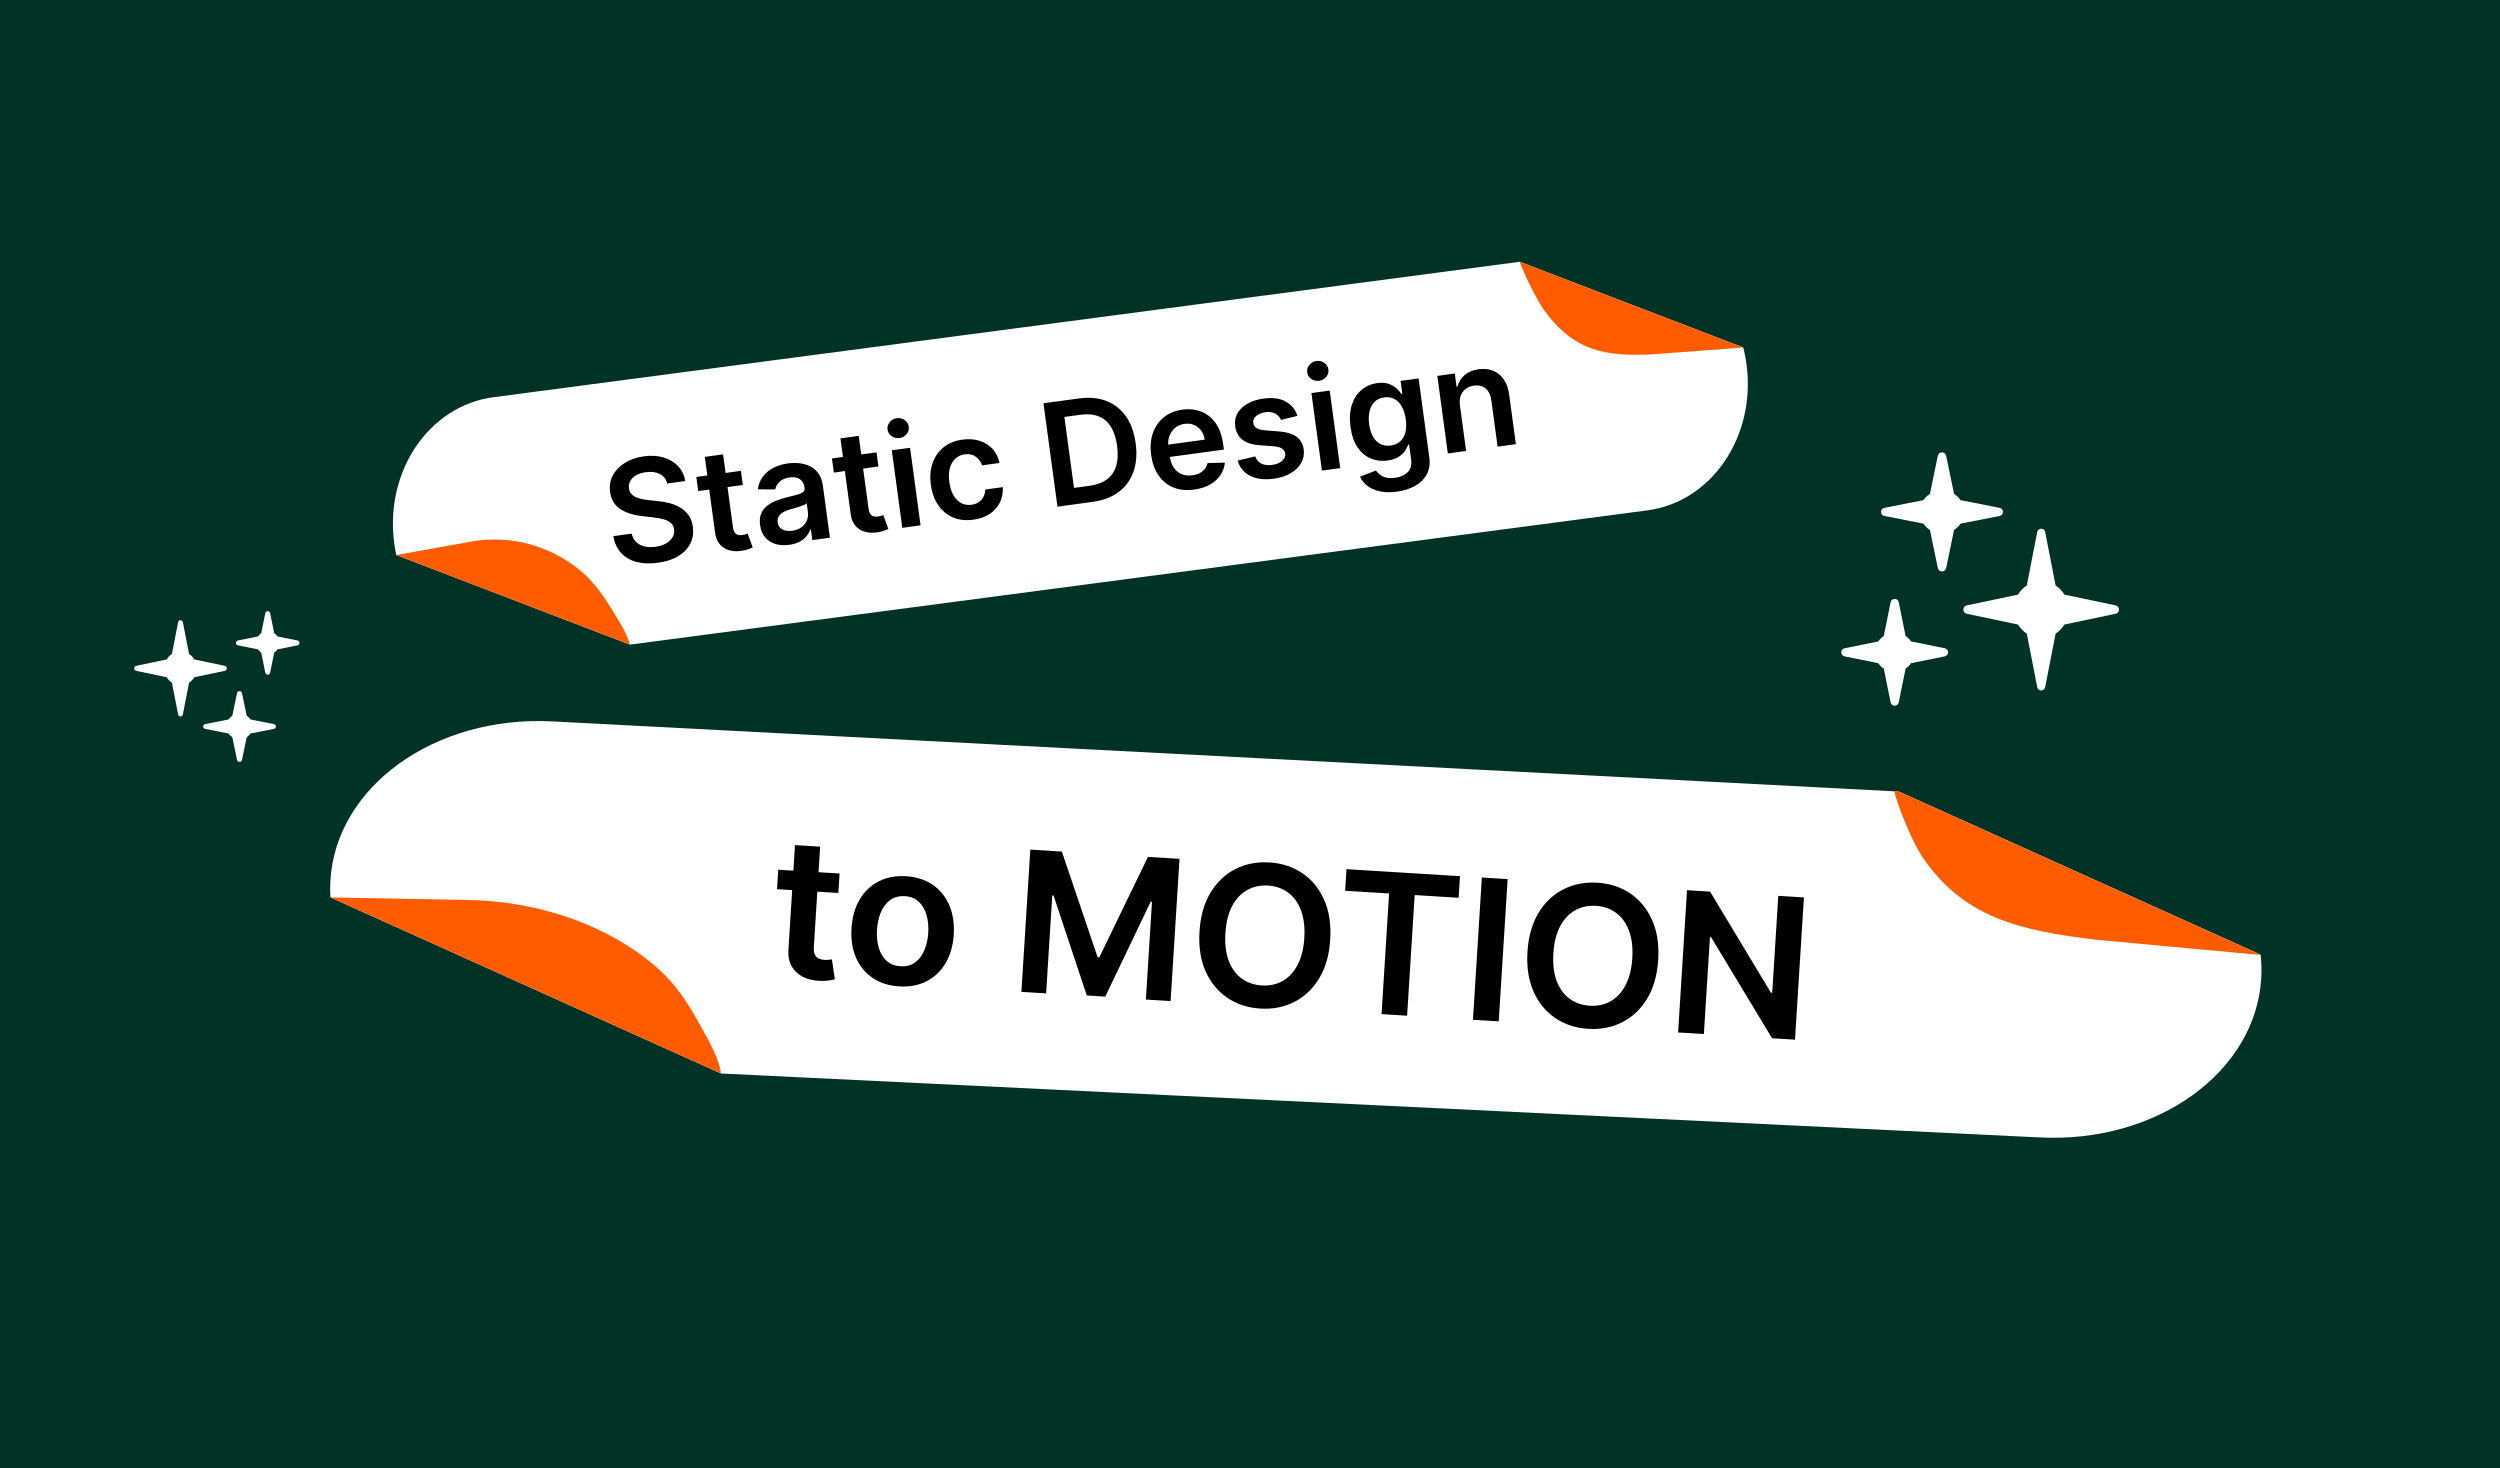
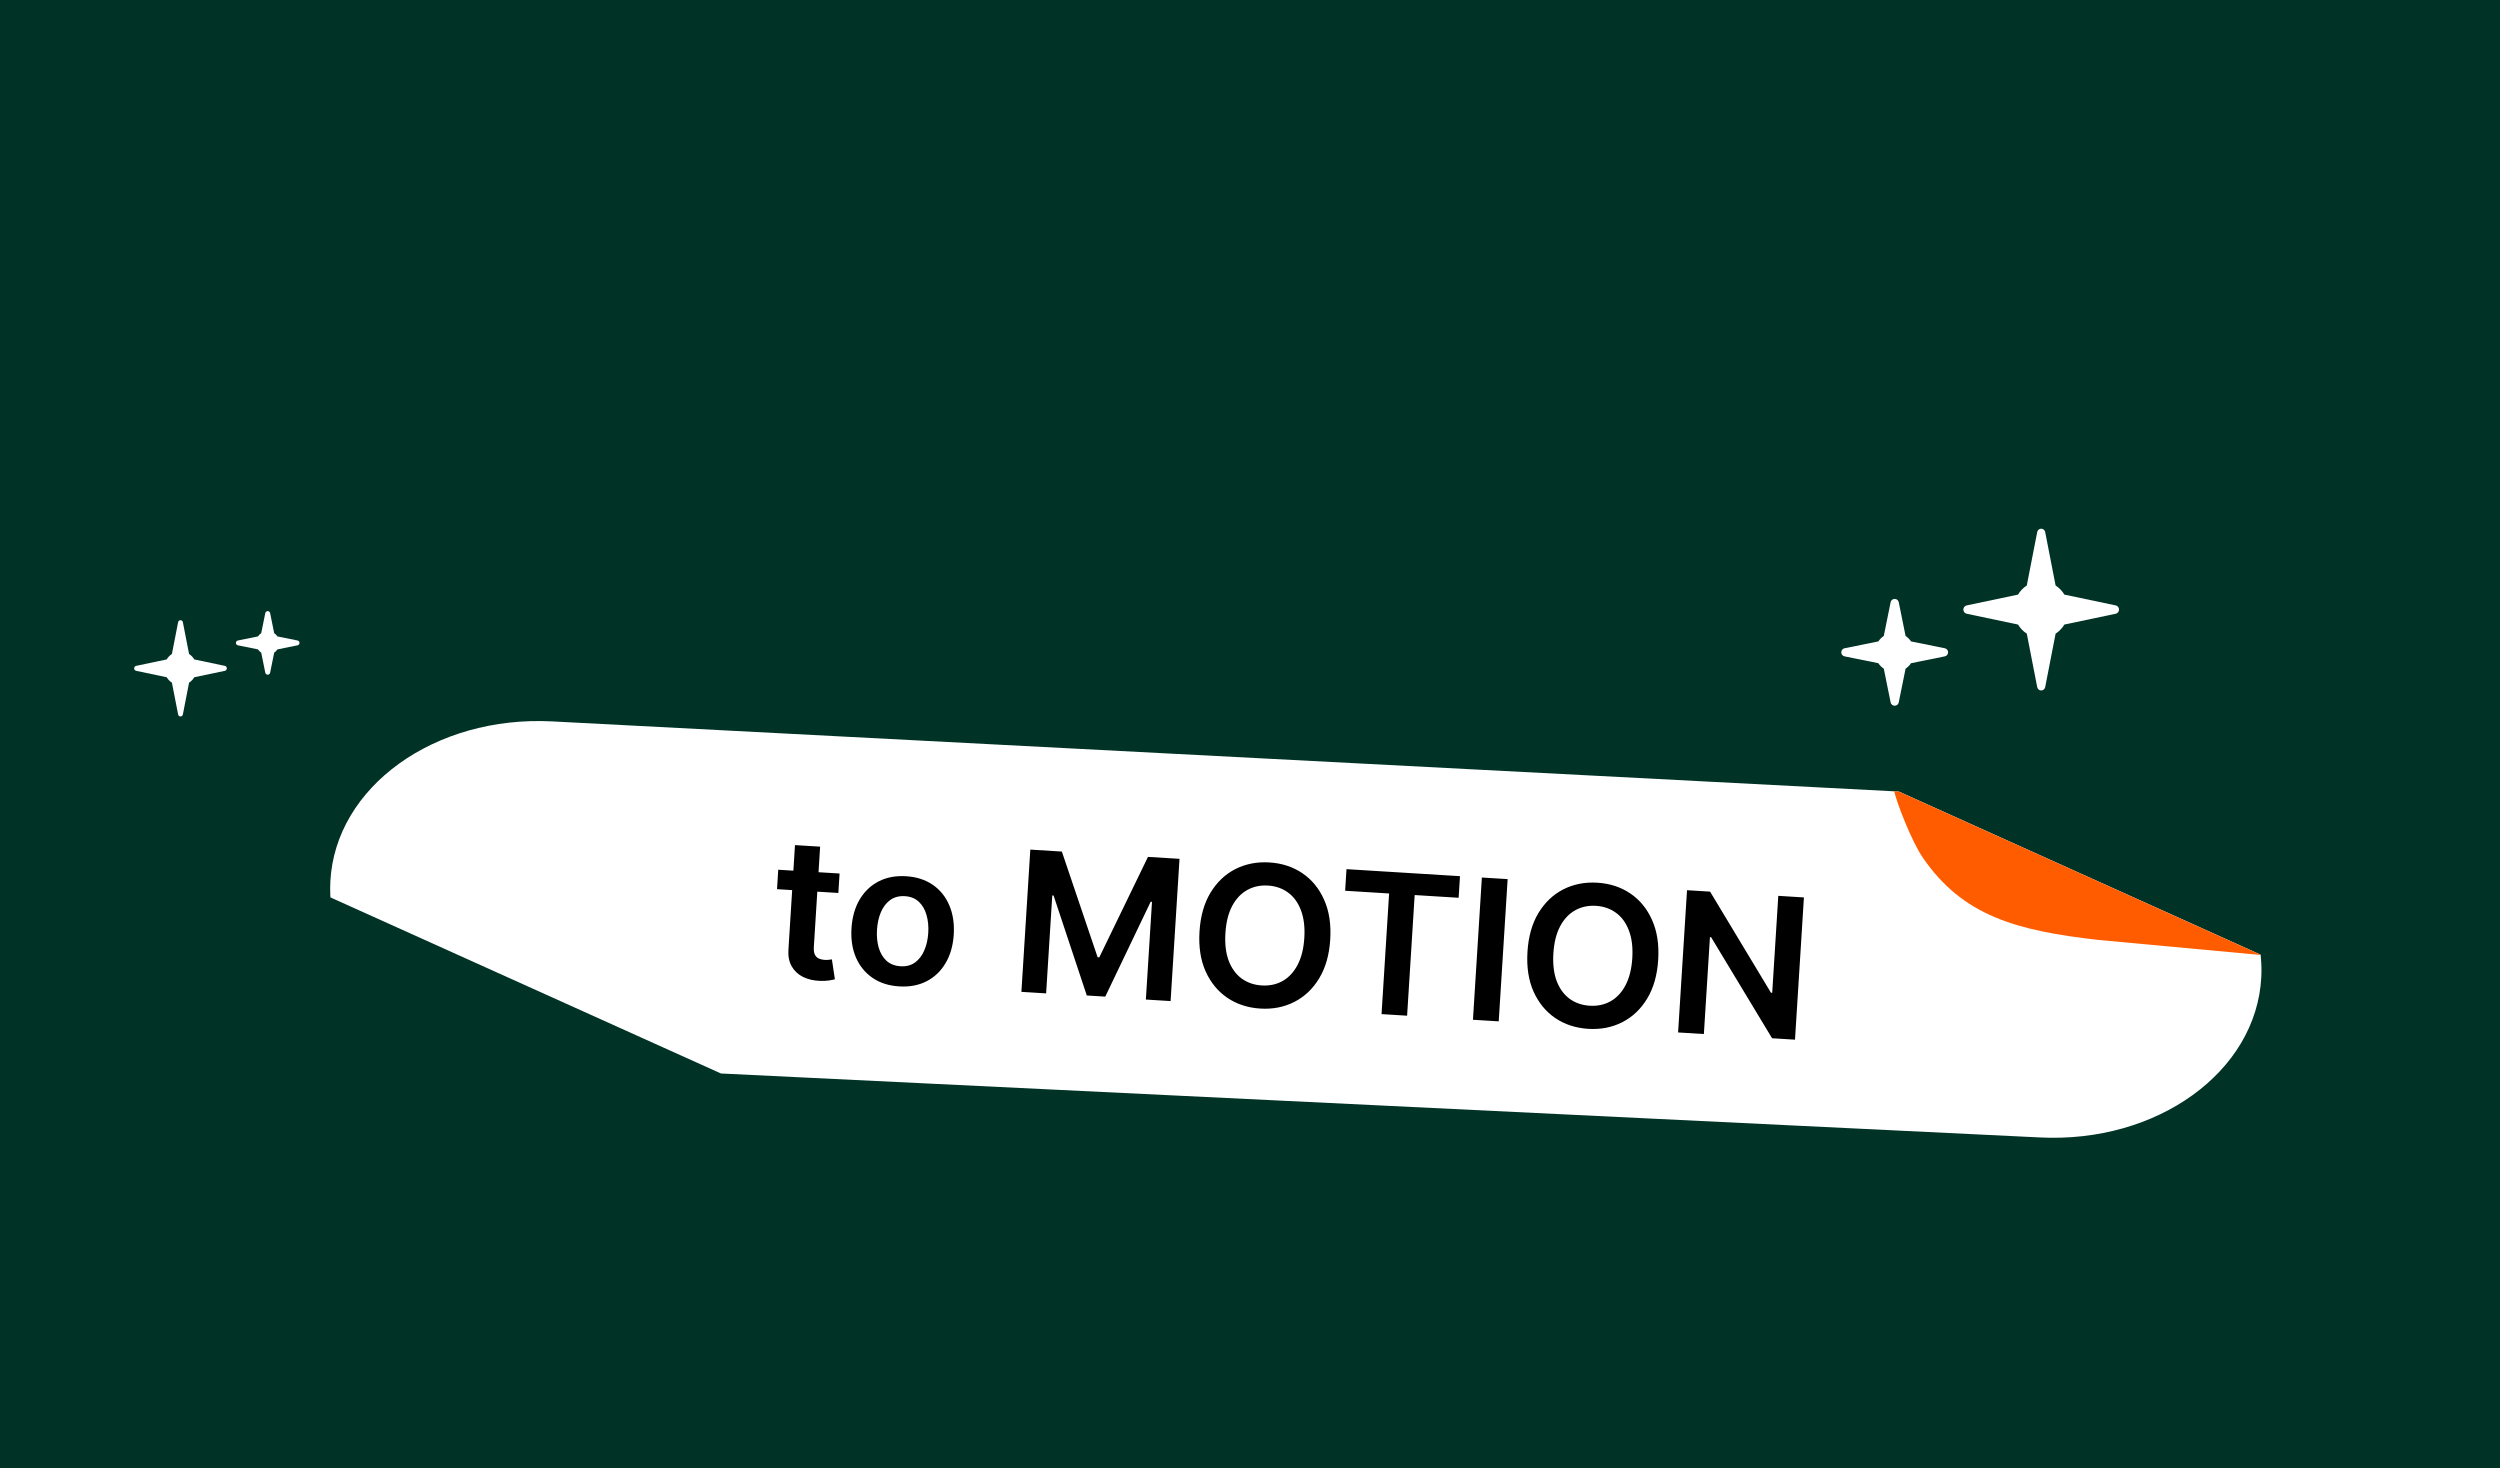
<svg xmlns="http://www.w3.org/2000/svg" width="630" height="370" viewBox="0 0 630 370" fill="none">
  <rect x="0" y="0" width="630" height="370" fill="#808080" stroke="none" />
  <g clip-path="url(#clip0_3772_188)">
    <rect width="630" height="370" fill="#003325" />
    <g clip-path="url(#clip1_3772_188)">
      <path d="M472.596 197.966L475.516 198.118L569.671 240.573C569.715 240.859 569.735 241.153 569.755 241.438C569.895 243.033 569.929 244.651 569.844 246.282C569.223 258.196 562.658 268.666 552.542 275.965C542.426 283.273 528.76 287.401 513.938 286.629L181.681 270.518L83.275 226.15C83.262 225.96 83.249 225.761 83.235 225.562C83.189 224.425 83.19 223.282 83.249 222.132C83.87 210.218 90.436 199.747 100.551 192.448C110.679 185.15 124.344 181.023 139.166 181.795L472.596 197.966Z" fill="white" />
      <path d="M569.86 240.673L528.71 236.855C508.089 234.516 494.572 230.808 484.479 216.026C481.856 212.188 477.904 202.319 477.215 198.898L569.86 240.673Z" fill="#FF5C00" />
-       <path d="M181.683 270.519L83.277 226.151L119.314 226.828C136.379 227.424 152.837 233.12 164.778 243.156C170.433 247.902 173.675 253.373 176.245 257.997C178.931 262.853 181.21 266.733 181.683 270.519Z" fill="#FF5C00" />
      <path d="M211.572 220.127L211.265 225.028L195.809 224.072L196.117 219.172L211.572 220.127ZM200.336 212.966L206.672 213.358L205.09 238.597C205.037 239.449 205.124 240.11 205.352 240.581C205.593 241.041 205.924 241.366 206.346 241.556C206.767 241.746 207.24 241.858 207.766 241.89C208.162 241.915 208.526 241.908 208.856 241.87C209.198 241.832 209.458 241.796 209.636 241.76L210.393 246.779C210.048 246.875 209.555 246.973 208.917 247.074C208.289 247.176 207.526 247.211 206.626 247.179C205.036 247.127 203.621 246.8 202.382 246.196C201.144 245.581 200.187 244.69 199.51 243.523C198.845 242.358 198.571 240.935 198.688 239.256L200.336 212.966ZM226.592 248.571C223.966 248.409 221.727 247.69 219.874 246.416C218.021 245.142 216.629 243.434 215.697 241.291C214.777 239.149 214.404 236.69 214.578 233.912C214.752 231.135 215.43 228.735 216.611 226.711C217.804 224.688 219.399 223.158 221.397 222.122C223.395 221.086 225.707 220.649 228.332 220.811C230.958 220.974 233.197 221.692 235.05 222.966C236.903 224.24 238.289 225.954 239.208 228.108C240.139 230.262 240.518 232.728 240.344 235.505C240.17 238.282 239.487 240.676 238.294 242.688C237.114 244.7 235.525 246.224 233.527 247.26C231.529 248.296 229.218 248.733 226.592 248.571ZM226.945 243.497C228.369 243.585 229.584 243.268 230.589 242.545C231.596 241.811 232.374 240.793 232.925 239.492C233.486 238.191 233.819 236.724 233.921 235.09C234.024 233.445 233.878 231.943 233.483 230.583C233.1 229.212 232.456 228.1 231.548 227.248C230.641 226.395 229.476 225.925 228.052 225.837C226.594 225.747 225.355 226.069 224.337 226.802C223.33 227.536 222.546 228.56 221.983 229.872C221.433 231.173 221.106 232.647 221.003 234.292C220.901 235.926 221.041 237.422 221.425 238.781C221.82 240.141 222.471 241.247 223.378 242.1C224.297 242.941 225.487 243.407 226.945 243.497ZM259.639 214.102L267.586 214.593L276.6 241.225L277.02 241.251L289.291 215.935L297.237 216.426L294.99 252.272L288.759 251.886L290.303 227.26L289.97 227.239L278.526 251.148L273.87 250.861L265.503 225.674L265.171 225.654L263.623 250.333L257.392 249.948L259.639 214.102ZM335.217 236.766C334.975 240.628 334.044 243.891 332.425 246.556C330.817 249.209 328.725 251.188 326.148 252.493C323.583 253.799 320.731 254.355 317.592 254.16C314.453 253.966 311.686 253.063 309.292 251.451C306.91 249.828 305.082 247.601 303.807 244.769C302.544 241.927 302.034 238.58 302.275 234.729C302.517 230.867 303.442 227.609 305.049 224.956C306.669 222.292 308.761 220.307 311.326 219.001C313.903 217.696 316.761 217.141 319.9 217.335C323.039 217.529 325.8 218.431 328.183 220.043C330.577 221.655 332.405 223.882 333.668 226.725C334.943 229.556 335.459 232.903 335.217 236.766ZM328.688 236.362C328.859 233.643 328.576 231.324 327.842 229.405C327.119 227.474 326.041 225.984 324.608 224.935C323.175 223.874 321.484 223.284 319.535 223.163C317.586 223.043 315.835 223.42 314.28 224.297C312.727 225.161 311.465 226.506 310.495 228.332C309.538 230.147 308.974 232.414 308.804 235.133C308.634 237.852 308.91 240.176 309.632 242.107C310.367 244.027 311.451 245.517 312.884 246.578C314.317 247.627 316.008 248.212 317.957 248.332C319.906 248.453 321.657 248.081 323.211 247.216C324.765 246.34 326.021 244.994 326.978 243.179C327.948 241.353 328.518 239.081 328.688 236.362ZM338.975 224.47L339.316 219.027L367.917 220.795L367.576 226.238L356.496 225.553L354.59 255.955L348.149 255.557L350.055 225.155L338.975 224.47ZM379.925 221.537L377.678 257.382L371.184 256.981L373.431 221.135L379.925 221.537ZM417.865 241.874C417.623 245.736 416.692 249 415.073 251.664C413.466 254.317 411.374 256.297 408.797 257.602C406.231 258.907 403.379 259.463 400.24 259.269C397.101 259.075 394.335 258.172 391.94 256.56C389.559 254.937 387.73 252.709 386.455 249.878C385.193 247.035 384.682 243.689 384.923 239.838C385.166 235.976 386.09 232.718 387.697 230.064C389.317 227.4 391.409 225.415 393.975 224.11C396.552 222.805 399.41 222.249 402.549 222.443C405.688 222.637 408.448 223.54 410.831 225.151C413.225 226.764 415.053 228.991 416.316 231.833C417.591 234.665 418.108 238.012 417.865 241.874ZM411.337 241.471C411.507 238.752 411.225 236.433 410.49 234.513C409.768 232.582 408.69 231.093 407.256 230.043C405.823 228.983 404.132 228.392 402.183 228.272C400.235 228.151 398.483 228.529 396.929 229.405C395.375 230.27 394.113 231.615 393.144 233.441C392.187 235.256 391.623 237.523 391.452 240.242C391.282 242.96 391.558 245.285 392.28 247.216C393.015 249.135 394.099 250.625 395.532 251.686C396.966 252.735 398.657 253.32 400.605 253.441C402.554 253.561 404.305 253.189 405.859 252.325C407.413 251.448 408.669 250.103 409.626 248.288C410.596 246.462 411.166 244.189 411.337 241.471ZM454.587 226.152L452.34 261.997L446.564 261.64L431.203 236.18L430.906 236.161L429.375 260.578L422.881 260.176L425.128 224.331L430.94 224.69L446.282 250.167L446.597 250.186L448.128 225.752L454.587 226.152Z" fill="black" />
    </g>
    <path d="M494.765 153.613C494.765 154.12 495.11 154.559 495.589 154.66L508.542 157.386C509.099 158.32 509.852 159.102 510.752 159.683L513.375 173.142C513.473 173.64 513.893 173.998 514.383 173.998C514.872 173.998 515.292 173.64 515.39 173.142L518.013 159.683C518.912 159.104 519.664 158.322 520.223 157.386L533.172 154.66C533.651 154.559 533.996 154.122 533.996 153.613C533.996 153.104 533.651 152.668 533.172 152.567L520.221 149.841C519.664 148.907 518.912 148.125 518.011 147.544L515.388 134.085C515.291 133.587 514.87 133.229 514.381 133.229C513.891 133.229 513.471 133.587 513.374 134.085L510.75 147.544C509.852 148.123 509.099 148.905 508.54 149.841L495.589 152.567C495.11 152.668 494.765 153.104 494.765 153.613Z" fill="white" />
-     <path d="M474.849 130.017L484.714 131.965C485.137 132.6 485.688 133.138 486.34 133.551L488.338 143.168C488.439 143.652 488.874 144 489.381 144C489.888 144 490.323 143.652 490.424 143.168L492.422 133.551C493.074 133.138 493.625 132.6 494.048 131.965L503.913 130.017C504.409 129.919 504.766 129.494 504.766 129C504.766 128.505 504.409 128.081 503.913 127.983L494.048 126.035C493.625 125.4 493.074 124.862 492.422 124.449L490.424 114.832C490.323 114.348 489.888 114 489.381 114C488.874 114 488.439 114.348 488.338 114.832L486.34 124.449C485.688 124.862 485.137 125.4 484.714 126.035L474.849 127.983C474.353 128.081 473.996 128.505 473.996 129C473.996 129.494 474.353 129.919 474.849 130.015L474.849 130.017Z" fill="white" />
    <path d="M464.835 165.405L473.34 167.128C473.703 167.674 474.169 168.139 474.715 168.502L476.438 177.007C476.536 177.494 476.963 177.844 477.46 177.844C477.958 177.844 478.384 177.494 478.483 177.007L480.206 168.502C480.752 168.139 481.217 167.674 481.581 167.128L490.086 165.405C490.572 165.306 490.922 164.88 490.922 164.382C490.922 163.885 490.572 163.458 490.086 163.36L481.581 161.637C481.217 161.091 480.752 160.625 480.206 160.262L478.483 151.757C478.384 151.271 477.958 150.921 477.46 150.921C476.963 150.921 476.536 151.271 476.438 151.757L474.715 160.262C474.169 160.625 473.703 161.091 473.34 161.637L464.835 163.36C464.349 163.458 463.999 163.885 463.999 164.382C463.999 164.88 464.349 165.306 464.835 165.405Z" fill="white" />
    <path d="M57.16 168.421C57.16 168.119 56.955 167.858 56.67 167.798L48.96 166.175C48.628 165.619 48.18 165.154 47.644 164.808L46.083 156.797C46.025 156.5 45.775 156.287 45.483 156.287C45.192 156.287 44.942 156.5 44.884 156.797L43.322 164.808C42.787 165.153 42.34 165.618 42.007 166.175L34.299 167.798C34.014 167.858 33.809 168.118 33.809 168.421C33.809 168.724 34.014 168.983 34.299 169.044L42.008 170.666C42.34 171.222 42.787 171.688 43.323 172.034L44.885 180.045C44.943 180.341 45.193 180.554 45.484 180.554C45.776 180.554 46.026 180.341 46.084 180.045L47.645 172.034C48.18 171.689 48.628 171.223 48.961 170.666L56.67 169.044C56.955 168.983 57.16 168.724 57.16 168.421Z" fill="white" />
-     <path d="M69.006 182.468L63.135 181.308C62.883 180.93 62.555 180.61 62.167 180.364L60.977 174.64C60.917 174.352 60.658 174.145 60.357 174.145C60.055 174.145 59.796 174.352 59.736 174.64L58.546 180.364C58.159 180.61 57.831 180.93 57.578 181.308L51.707 182.468C51.412 182.526 51.199 182.779 51.199 183.073C51.199 183.367 51.412 183.62 51.707 183.678L57.578 184.838C57.831 185.216 58.159 185.536 58.546 185.782L59.736 191.506C59.796 191.794 60.055 192.001 60.357 192.001C60.658 192.001 60.917 191.794 60.977 191.506L62.167 185.782C62.555 185.536 62.883 185.216 63.135 184.838L69.006 183.678C69.301 183.62 69.514 183.367 69.514 183.073C69.514 182.779 69.301 182.526 69.006 182.469V182.468Z" fill="white" />
    <path d="M74.977 161.404L69.914 160.378C69.698 160.054 69.421 159.776 69.096 159.56L68.071 154.498C68.012 154.208 67.758 154 67.462 154C67.166 154 66.912 154.208 66.853 154.498L65.828 159.56C65.503 159.776 65.226 160.054 65.009 160.378L59.947 161.404C59.658 161.463 59.449 161.717 59.449 162.013C59.449 162.309 59.658 162.563 59.947 162.621L65.009 163.647C65.226 163.972 65.503 164.249 65.828 164.465L66.853 169.528C66.912 169.817 67.166 170.025 67.462 170.025C67.758 170.025 68.012 169.817 68.071 169.528L69.096 164.465C69.421 164.249 69.698 163.972 69.914 163.647L74.977 162.621C75.266 162.563 75.475 162.309 75.475 162.013C75.475 161.717 75.266 161.463 74.977 161.404Z" fill="white" />
    <g clip-path="url(#clip2_3772_188)">
      <path d="M381.38 66.181L382.977 65.97L439.305 87.571C439.365 87.782 439.414 88.002 439.462 88.215C439.743 89.406 439.969 90.626 440.133 91.868C441.331 100.947 439.132 109.597 434.606 116.245C430.082 122.9 423.23 127.545 415.124 128.615L158.738 162.445L99.868 139.871C99.836 139.73 99.803 139.58 99.771 139.431C99.599 138.577 99.452 137.712 99.337 136.836C98.139 127.757 100.338 119.107 104.864 112.459C109.395 105.811 116.247 101.165 124.353 100.096L381.38 66.181Z" fill="white" />
-       <path d="M439.308 87.571L416.217 89.303C404.589 89.843 396.683 88.526 389.209 78.31C387.267 75.658 383.806 68.522 382.98 65.971L439.308 87.571Z" fill="#FF5C00" />
+       <path d="M439.308 87.571L416.217 89.303C404.589 89.843 396.683 88.526 389.209 78.31C387.267 75.658 383.806 68.522 382.98 65.971L439.308 87.571" fill="#FF5C00" />
      <path d="M158.738 162.444L99.868 139.871L119.423 136.363C128.718 134.91 138.342 137.381 146.084 143.638C149.75 146.596 152.206 150.372 154.189 153.581C156.265 156.954 157.995 159.634 158.738 162.444Z" fill="#FF5C00" />
      <path d="M168.134 121.85C167.865 120.755 167.247 119.958 166.281 119.459C165.324 118.959 164.146 118.805 162.746 118.996C161.763 119.13 160.939 119.393 160.275 119.786C159.612 120.179 159.128 120.655 158.824 121.215C158.519 121.775 158.407 122.382 158.487 123.036C158.561 123.579 158.748 124.033 159.047 124.398C159.356 124.762 159.745 125.054 160.216 125.275C160.685 125.487 161.195 125.651 161.746 125.766C162.297 125.881 162.848 125.965 163.4 126.02L165.925 126.297C166.94 126.392 167.927 126.573 168.887 126.839C169.856 127.105 170.741 127.485 171.542 127.98C172.352 128.475 173.026 129.113 173.564 129.895C174.101 130.676 174.447 131.631 174.599 132.759C174.806 134.286 174.598 135.683 173.975 136.952C173.352 138.212 172.346 139.269 170.959 140.123C169.579 140.967 167.846 141.532 165.76 141.816C163.733 142.093 161.931 142.019 160.354 141.595C158.784 141.17 157.499 140.412 156.496 139.322C155.502 138.231 154.853 136.825 154.551 135.104L159.194 134.471C159.385 135.369 159.767 136.086 160.341 136.621C160.914 137.156 161.615 137.518 162.444 137.708C163.281 137.896 164.192 137.923 165.176 137.789C166.202 137.649 167.08 137.374 167.81 136.963C168.548 136.543 169.1 136.027 169.466 135.416C169.831 134.796 169.968 134.112 169.875 133.365C169.775 132.687 169.5 132.155 169.05 131.767C168.599 131.371 168.001 131.072 167.257 130.871C166.52 130.661 165.669 130.5 164.704 130.39L161.637 130.031C159.417 129.772 157.608 129.168 156.21 128.218C154.819 127.259 153.997 125.847 153.744 123.981C153.536 122.446 153.77 121.045 154.444 119.778C155.128 118.51 156.147 117.46 157.503 116.627C158.857 115.786 160.446 115.241 162.269 114.992C164.118 114.74 165.781 114.842 167.259 115.297C168.745 115.742 169.963 116.478 170.914 117.506C171.864 118.526 172.451 119.767 172.675 121.231L168.134 121.85ZM186.704 118.657L187.186 122.219L175.954 123.751L175.472 120.189L186.704 118.657ZM177.61 115.129L182.215 114.501L184.7 132.846C184.784 133.465 184.942 133.927 185.173 134.233C185.412 134.529 185.696 134.714 186.026 134.79C186.356 134.866 186.712 134.878 187.093 134.826C187.381 134.787 187.641 134.73 187.873 134.655C188.113 134.579 188.295 134.515 188.417 134.464L189.681 137.959C189.447 138.077 189.107 138.218 188.663 138.383C188.227 138.546 187.684 138.68 187.034 138.786C185.885 138.977 184.822 138.945 183.846 138.69C182.869 138.425 182.054 137.923 181.401 137.183C180.757 136.442 180.356 135.46 180.199 134.237L177.61 115.129ZM198.878 137.301C197.64 137.47 196.494 137.401 195.443 137.095C194.398 136.78 193.528 136.225 192.833 135.43C192.147 134.634 191.717 133.595 191.543 132.315C191.394 131.212 191.474 130.273 191.783 129.496C192.093 128.72 192.57 128.067 193.215 127.539C193.861 127.01 194.609 126.576 195.461 126.235C196.321 125.885 197.218 125.594 198.154 125.362C199.283 125.088 200.197 124.855 200.897 124.664C201.596 124.466 202.092 124.242 202.387 123.995C202.689 123.738 202.81 123.389 202.75 122.948L202.74 122.871C202.61 121.913 202.226 121.21 201.586 120.761C200.947 120.313 200.093 120.162 199.024 120.307C197.896 120.461 197.035 120.829 196.44 121.411C195.854 121.992 195.492 122.633 195.353 123.334L190.971 123.31C191.15 122.076 191.575 121.008 192.247 120.104C192.918 119.192 193.79 118.46 194.864 117.907C195.937 117.346 197.156 116.973 198.521 116.787C199.463 116.658 200.415 116.641 201.377 116.734C202.34 116.827 203.242 117.076 204.082 117.48C204.922 117.875 205.634 118.473 206.217 119.275C206.809 120.075 207.193 121.124 207.369 122.422L209.14 135.5L204.714 136.103L204.35 133.419L204.197 133.44C203.991 134.021 203.666 134.583 203.221 135.128C202.784 135.662 202.203 136.126 201.479 136.518C200.762 136.901 199.895 137.162 198.878 137.301ZM199.615 133.754C200.539 133.628 201.316 133.336 201.945 132.879C202.573 132.413 203.028 131.85 203.31 131.19C203.6 130.528 203.696 129.837 203.599 129.116L203.287 126.813C203.159 126.952 202.928 127.096 202.594 127.245C202.269 127.393 201.899 127.534 201.485 127.668C201.072 127.802 200.661 127.927 200.254 128.043C199.846 128.159 199.493 128.259 199.193 128.343C198.519 128.53 197.925 128.767 197.411 129.053C196.897 129.339 196.509 129.694 196.246 130.119C195.983 130.535 195.892 131.039 195.972 131.633C196.087 132.481 196.483 133.079 197.161 133.427C197.839 133.776 198.657 133.884 199.615 133.754ZM220.88 113.997L221.363 117.559L210.131 119.091L209.648 115.529L220.88 113.997ZM211.787 110.469L216.392 109.841L218.877 128.186C218.961 128.805 219.118 129.267 219.35 129.573C219.588 129.868 219.873 130.054 220.202 130.13C220.532 130.206 220.888 130.218 221.27 130.166C221.558 130.127 221.818 130.07 222.05 129.995C222.29 129.919 222.471 129.855 222.594 129.804L223.858 133.299C223.623 133.417 223.284 133.558 222.84 133.722C222.404 133.886 221.861 134.02 221.21 134.126C220.061 134.317 218.999 134.285 218.023 134.029C217.046 133.765 216.231 133.263 215.578 132.523C214.933 131.782 214.532 130.8 214.375 129.577L211.787 110.469ZM227.378 133.013L224.731 113.472L229.336 112.844L231.983 132.385L227.378 133.013ZM226.671 110.383C225.941 110.482 225.281 110.326 224.69 109.915C224.098 109.494 223.755 108.941 223.662 108.254C223.568 107.558 223.751 106.933 224.211 106.378C224.67 105.814 225.264 105.483 225.994 105.383C226.731 105.283 227.392 105.443 227.976 105.864C228.567 106.276 228.91 106.83 229.004 107.525C229.097 108.212 228.914 108.838 228.455 109.401C228.003 109.955 227.409 110.282 226.671 110.383ZM245.293 130.959C243.342 131.225 241.609 131.025 240.094 130.359C238.587 129.692 237.354 128.655 236.395 127.249C235.443 125.832 234.833 124.136 234.566 122.16C234.297 120.175 234.441 118.372 234.999 116.749C235.555 115.119 236.471 113.785 237.747 112.747C239.03 111.699 240.626 111.046 242.534 110.785C244.12 110.569 245.563 110.67 246.863 111.089C248.171 111.498 249.262 112.183 250.134 113.144C251.006 114.096 251.588 115.269 251.881 116.663L247.48 117.263C247.174 116.346 246.644 115.619 245.889 115.083C245.141 114.537 244.212 114.34 243.101 114.492C242.16 114.62 241.367 114.987 240.724 115.593C240.079 116.191 239.621 116.987 239.35 117.983C239.088 118.978 239.046 120.132 239.224 121.447C239.404 122.778 239.754 123.897 240.274 124.802C240.793 125.699 241.439 126.358 242.213 126.779C242.994 127.191 243.864 127.331 244.822 127.201C245.501 127.108 246.09 126.898 246.59 126.571C247.097 126.234 247.499 125.795 247.798 125.253C248.096 124.712 248.265 124.08 248.305 123.357L252.706 122.757C252.783 124.154 252.542 125.435 251.983 126.6C251.423 127.756 250.577 128.718 249.446 129.486C248.314 130.245 246.929 130.736 245.293 130.959ZM275.309 126.477L266.481 127.681L262.952 101.627L271.958 100.399C274.544 100.046 276.837 100.265 278.835 101.055C280.841 101.835 282.476 103.128 283.739 104.934C285.003 106.739 285.818 108.995 286.185 111.701C286.552 114.415 286.364 116.816 285.619 118.904C284.882 120.991 283.639 122.685 281.89 123.986C280.148 125.286 277.955 126.117 275.309 126.477ZM270.647 122.954L274.527 122.425C276.341 122.177 277.81 121.64 278.933 120.813C280.055 119.978 280.832 118.857 281.263 117.451C281.694 116.036 281.774 114.332 281.504 112.339C281.234 110.346 280.704 108.734 279.916 107.502C279.126 106.262 278.089 105.397 276.805 104.907C275.528 104.408 274.008 104.278 272.244 104.519L268.224 105.067L270.647 122.954ZM300.935 123.372C298.976 123.639 297.229 123.463 295.694 122.843C294.166 122.213 292.919 121.2 291.953 119.803C290.985 118.397 290.363 116.672 290.086 114.628C289.814 112.618 289.956 110.802 290.514 109.18C291.079 107.548 291.995 106.214 293.262 105.177C294.528 104.132 296.094 103.482 297.96 103.228C299.164 103.064 300.327 103.104 301.448 103.348C302.577 103.583 303.607 104.047 304.539 104.741C305.479 105.433 306.271 106.37 306.915 107.552C307.558 108.726 307.995 110.169 308.227 111.882L308.418 113.295L292.403 115.478L291.983 112.374L303.584 110.792C303.456 109.911 303.159 109.153 302.693 108.517C302.225 107.872 301.63 107.396 300.906 107.089C300.19 106.781 299.392 106.687 298.51 106.807C297.568 106.935 296.773 107.277 296.122 107.832C295.471 108.379 294.996 109.048 294.697 109.84C294.406 110.623 294.315 111.452 294.425 112.326L294.792 115.036C294.946 116.172 295.286 117.12 295.812 117.877C296.336 118.626 297.001 119.166 297.806 119.497C298.61 119.819 299.512 119.912 300.513 119.776C301.183 119.684 301.776 119.508 302.294 119.248C302.81 118.979 303.242 118.63 303.59 118.203C303.938 117.775 304.177 117.272 304.305 116.693L308.67 116.59C308.553 117.764 308.17 118.827 307.522 119.779C306.881 120.721 306.003 121.506 304.887 122.133C303.77 122.752 302.453 123.165 300.935 123.372ZM326.962 104.793L322.826 105.823C322.65 105.415 322.389 105.045 322.041 104.712C321.702 104.379 321.271 104.131 320.749 103.969C320.226 103.807 319.608 103.774 318.896 103.872C317.937 104.002 317.16 104.32 316.563 104.825C315.975 105.328 315.73 105.91 315.828 106.57C315.897 107.14 316.167 107.574 316.639 107.872C317.12 108.169 317.872 108.365 318.895 108.458L322.324 108.716C324.227 108.863 325.687 109.307 326.703 110.05C327.727 110.791 328.338 111.861 328.537 113.259C328.695 114.49 328.481 115.625 327.896 116.664C327.319 117.693 326.438 118.556 325.254 119.253C324.071 119.949 322.665 120.409 321.036 120.631C318.645 120.957 316.652 120.719 315.058 119.917C313.463 119.107 312.403 117.822 311.88 116.062L316.312 115.017C316.635 115.871 317.157 116.478 317.88 116.837C318.602 117.197 319.493 117.304 320.553 117.16C321.647 117.01 322.494 116.666 323.095 116.126C323.704 115.585 323.964 114.984 323.874 114.323C323.798 113.763 323.519 113.33 323.038 113.025C322.564 112.718 321.865 112.528 320.939 112.455L317.512 112.21C315.585 112.076 314.109 111.607 313.085 110.805C312.06 109.995 311.455 108.877 311.27 107.451C311.099 106.248 311.284 105.16 311.826 104.188C312.375 103.206 313.211 102.392 314.333 101.747C315.462 101.092 316.806 100.658 318.367 100.445C320.656 100.133 322.525 100.375 323.971 101.171C325.426 101.966 326.423 103.173 326.962 104.793ZM333.126 118.594L330.479 99.053L335.084 98.425L337.731 117.966L333.126 118.594ZM332.419 95.964C331.689 96.063 331.029 95.907 330.438 95.495C329.845 95.075 329.503 94.522 329.41 93.835C329.315 93.139 329.499 92.514 329.959 91.959C330.418 91.395 331.012 91.064 331.741 90.964C332.479 90.864 333.14 91.024 333.724 91.445C334.315 91.857 334.658 92.411 334.752 93.106C334.845 93.793 334.662 94.418 334.203 94.982C333.751 95.536 333.157 95.863 332.419 95.964ZM352.011 123.897C350.358 124.122 348.907 124.091 347.659 123.803C346.412 123.524 345.377 123.061 344.555 122.413C343.733 121.764 343.121 121.006 342.718 120.136L346.729 118.566C346.967 118.922 347.29 119.263 347.696 119.587C348.104 119.92 348.626 120.169 349.261 120.333C349.906 120.504 350.691 120.526 351.615 120.4C352.921 120.222 353.96 119.757 354.73 119.004C355.501 118.259 355.789 117.166 355.594 115.725L355.093 112.022L354.864 112.054C354.691 112.561 354.409 113.096 354.019 113.659C353.637 114.221 353.096 114.722 352.396 115.163C351.704 115.603 350.798 115.899 349.679 116.052C348.178 116.256 346.769 116.09 345.453 115.553C344.144 115.005 343.033 114.077 342.122 112.768C341.217 111.448 340.621 109.724 340.333 107.595C340.042 105.45 340.153 103.59 340.665 102.017C341.185 100.435 342.004 99.179 343.122 98.249C344.238 97.311 345.547 96.739 347.048 96.534C348.193 96.378 349.161 96.445 349.951 96.735C350.749 97.015 351.406 97.396 351.92 97.879C352.433 98.353 352.837 98.812 353.13 99.255L353.384 99.221L352.947 95.989L357.488 95.37L360.178 115.229C360.404 116.9 360.193 118.337 359.544 119.539C358.895 120.742 357.916 121.709 356.608 122.441C355.299 123.172 353.767 123.657 352.011 123.897ZM350.474 112.263C351.45 112.131 352.248 111.78 352.871 111.211C353.494 110.642 353.923 109.889 354.158 108.95C354.394 108.01 354.427 106.918 354.258 105.671C354.092 104.441 353.768 103.388 353.286 102.512C352.813 101.635 352.199 100.989 351.443 100.574C350.695 100.149 349.824 100.004 348.832 100.139C347.806 100.279 346.986 100.663 346.371 101.291C345.757 101.919 345.339 102.723 345.117 103.704C344.895 104.676 344.863 105.751 345.023 106.93C345.185 108.126 345.501 109.15 345.97 110.001C346.447 110.843 347.063 111.468 347.818 111.874C348.58 112.271 349.465 112.401 350.474 112.263ZM367.908 102.19L369.459 113.64L364.854 114.268L362.207 94.727L366.608 94.126L367.058 97.447L367.287 97.416C367.588 96.26 368.187 95.293 369.084 94.515C369.989 93.735 371.17 93.245 372.629 93.046C373.977 92.863 375.191 92.991 376.27 93.431C377.357 93.87 378.25 94.599 378.95 95.618C379.658 96.636 380.113 97.926 380.316 99.487L382.001 111.929L377.397 112.557L375.808 100.828C375.631 99.522 375.153 98.546 374.375 97.9C373.605 97.254 372.626 97.012 371.439 97.174C370.633 97.283 369.941 97.559 369.362 98.001C368.79 98.433 368.37 99.004 368.104 99.714C367.846 100.423 367.78 101.249 367.908 102.19Z" fill="black" />
    </g>
  </g>
  <defs>
    <clipPath id="clip0_3772_188">
      <rect width="630" height="370" fill="white" />
    </clipPath>
    <clipPath id="clip1_3772_188">
      <rect width="623.962" height="86.392" fill="white" transform="translate(85.496 179) rotate(2.982)" />
    </clipPath>
    <clipPath id="clip2_3772_188">
-       <rect width="343.75" height="66.311" fill="white" transform="translate(95 103.969) rotate(-7.517)" />
-     </clipPath>
+       </clipPath>
  </defs>
</svg>